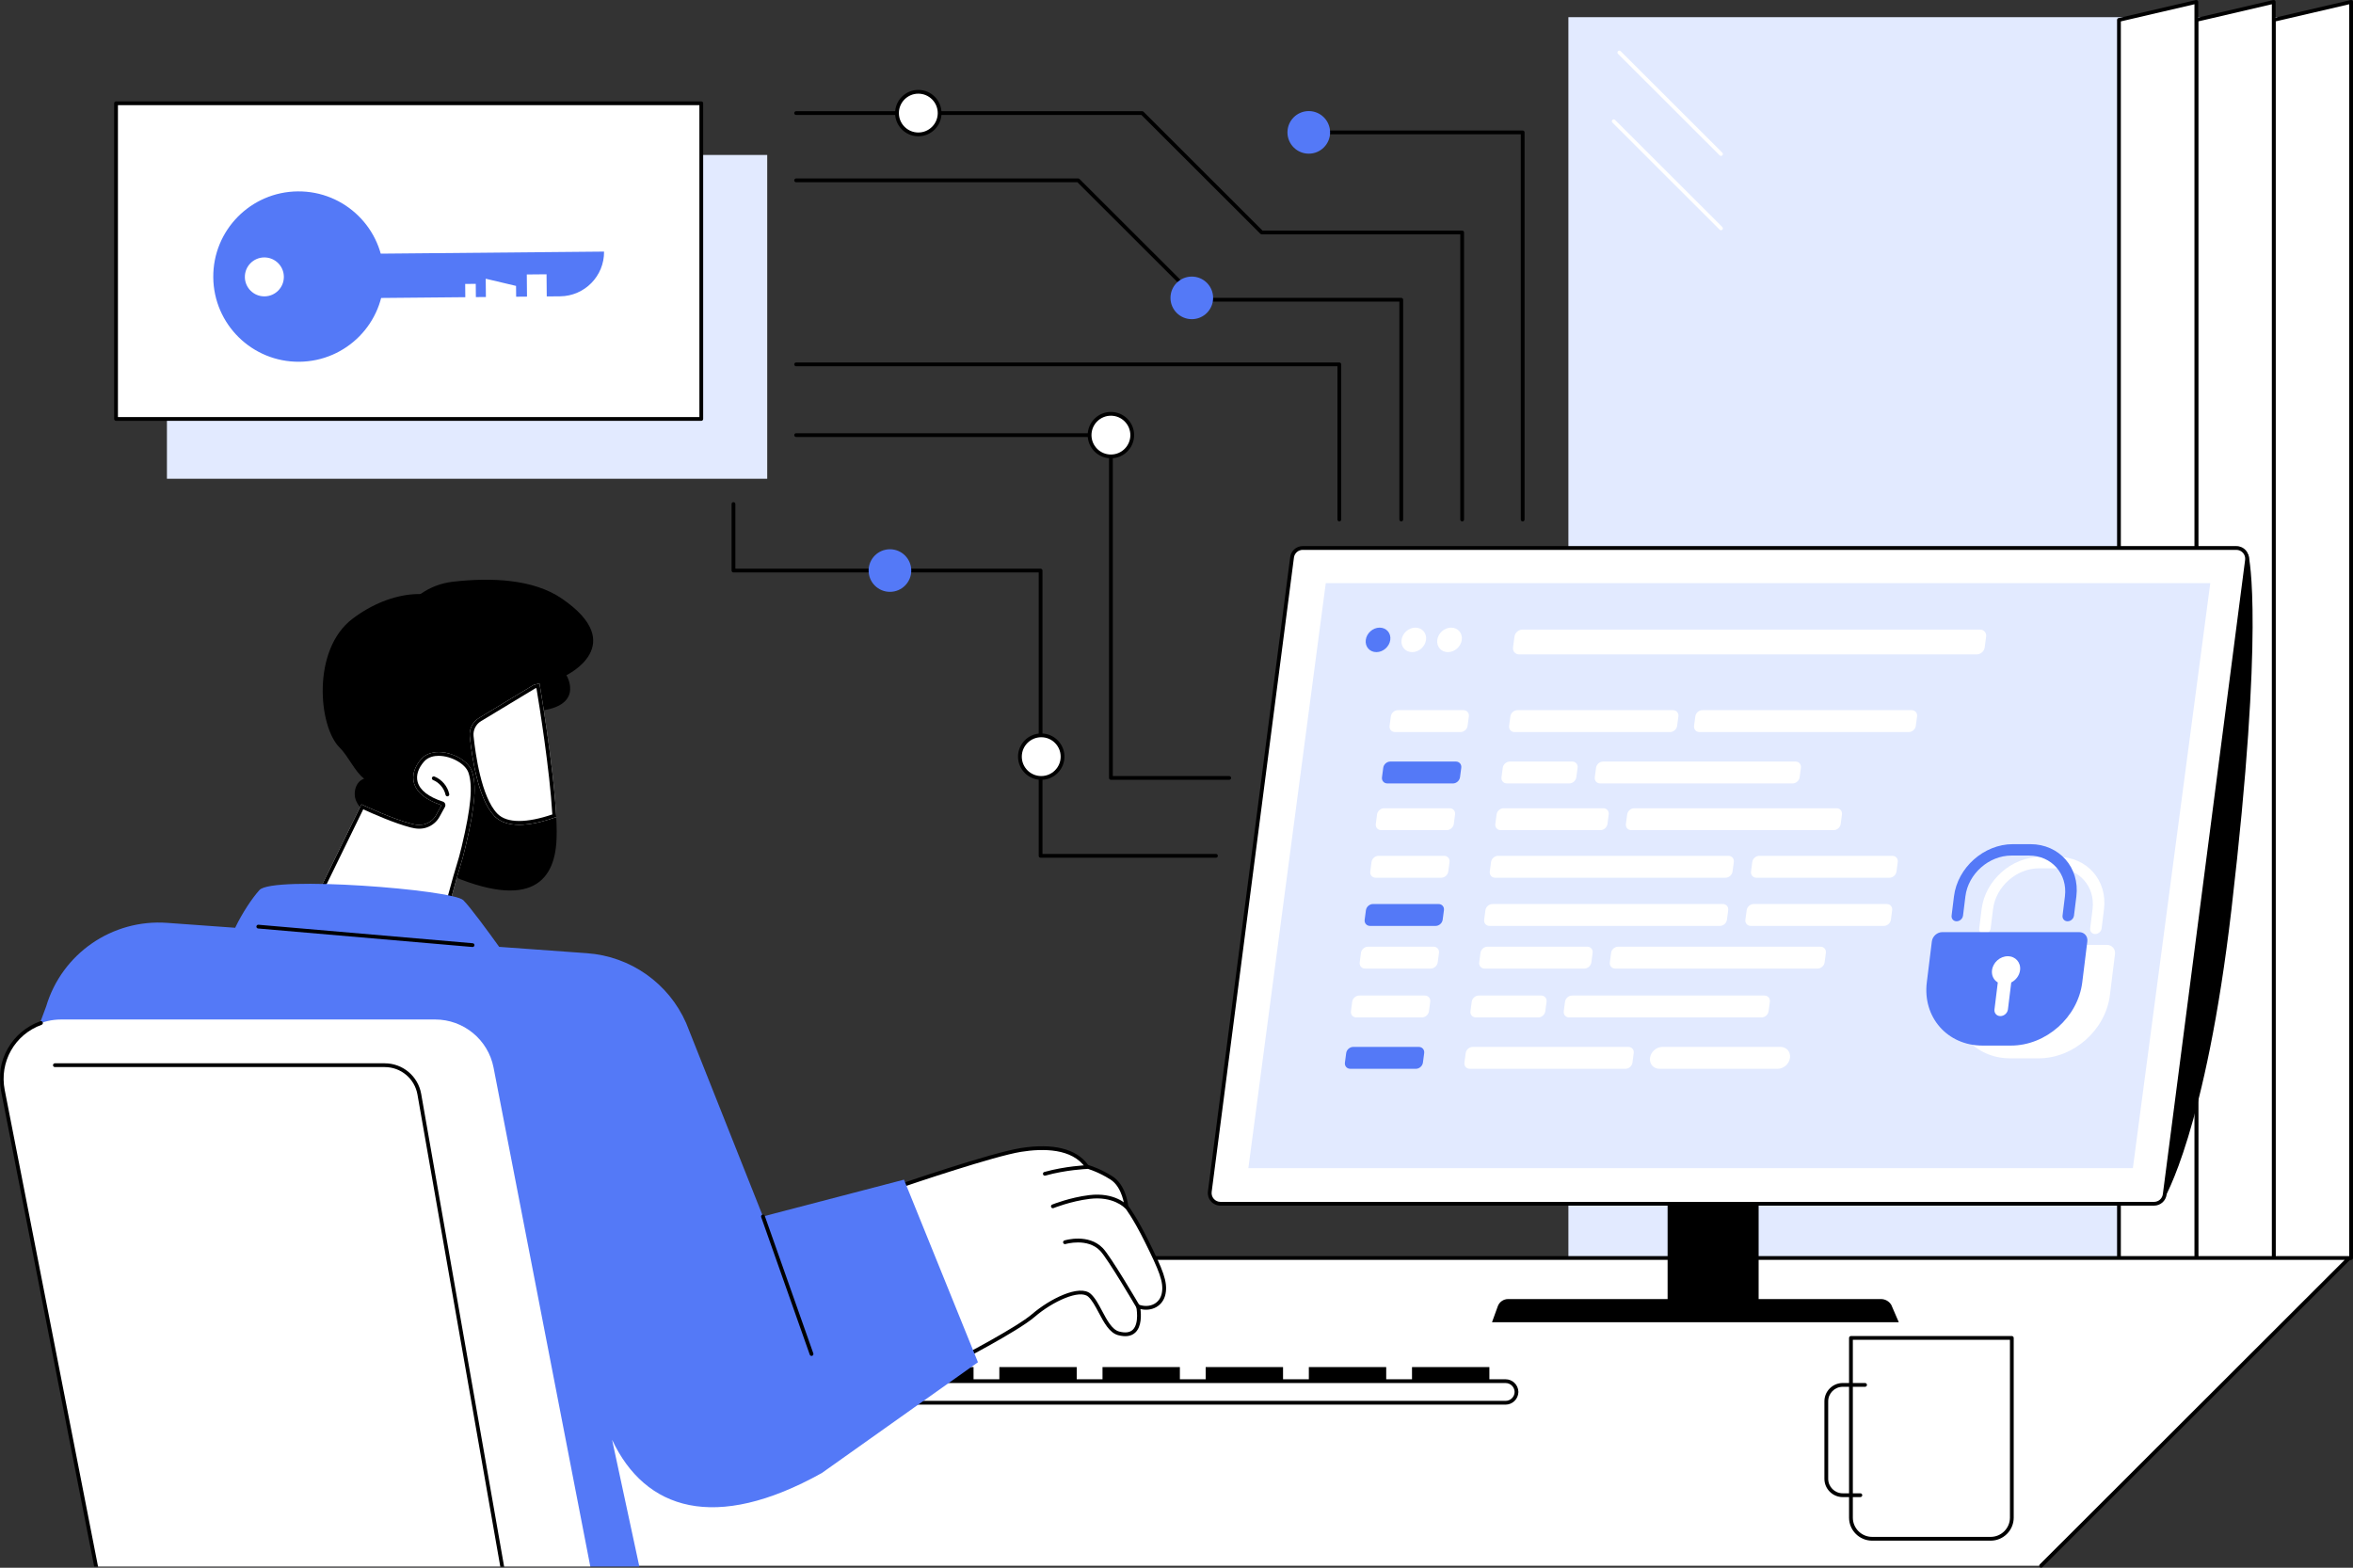
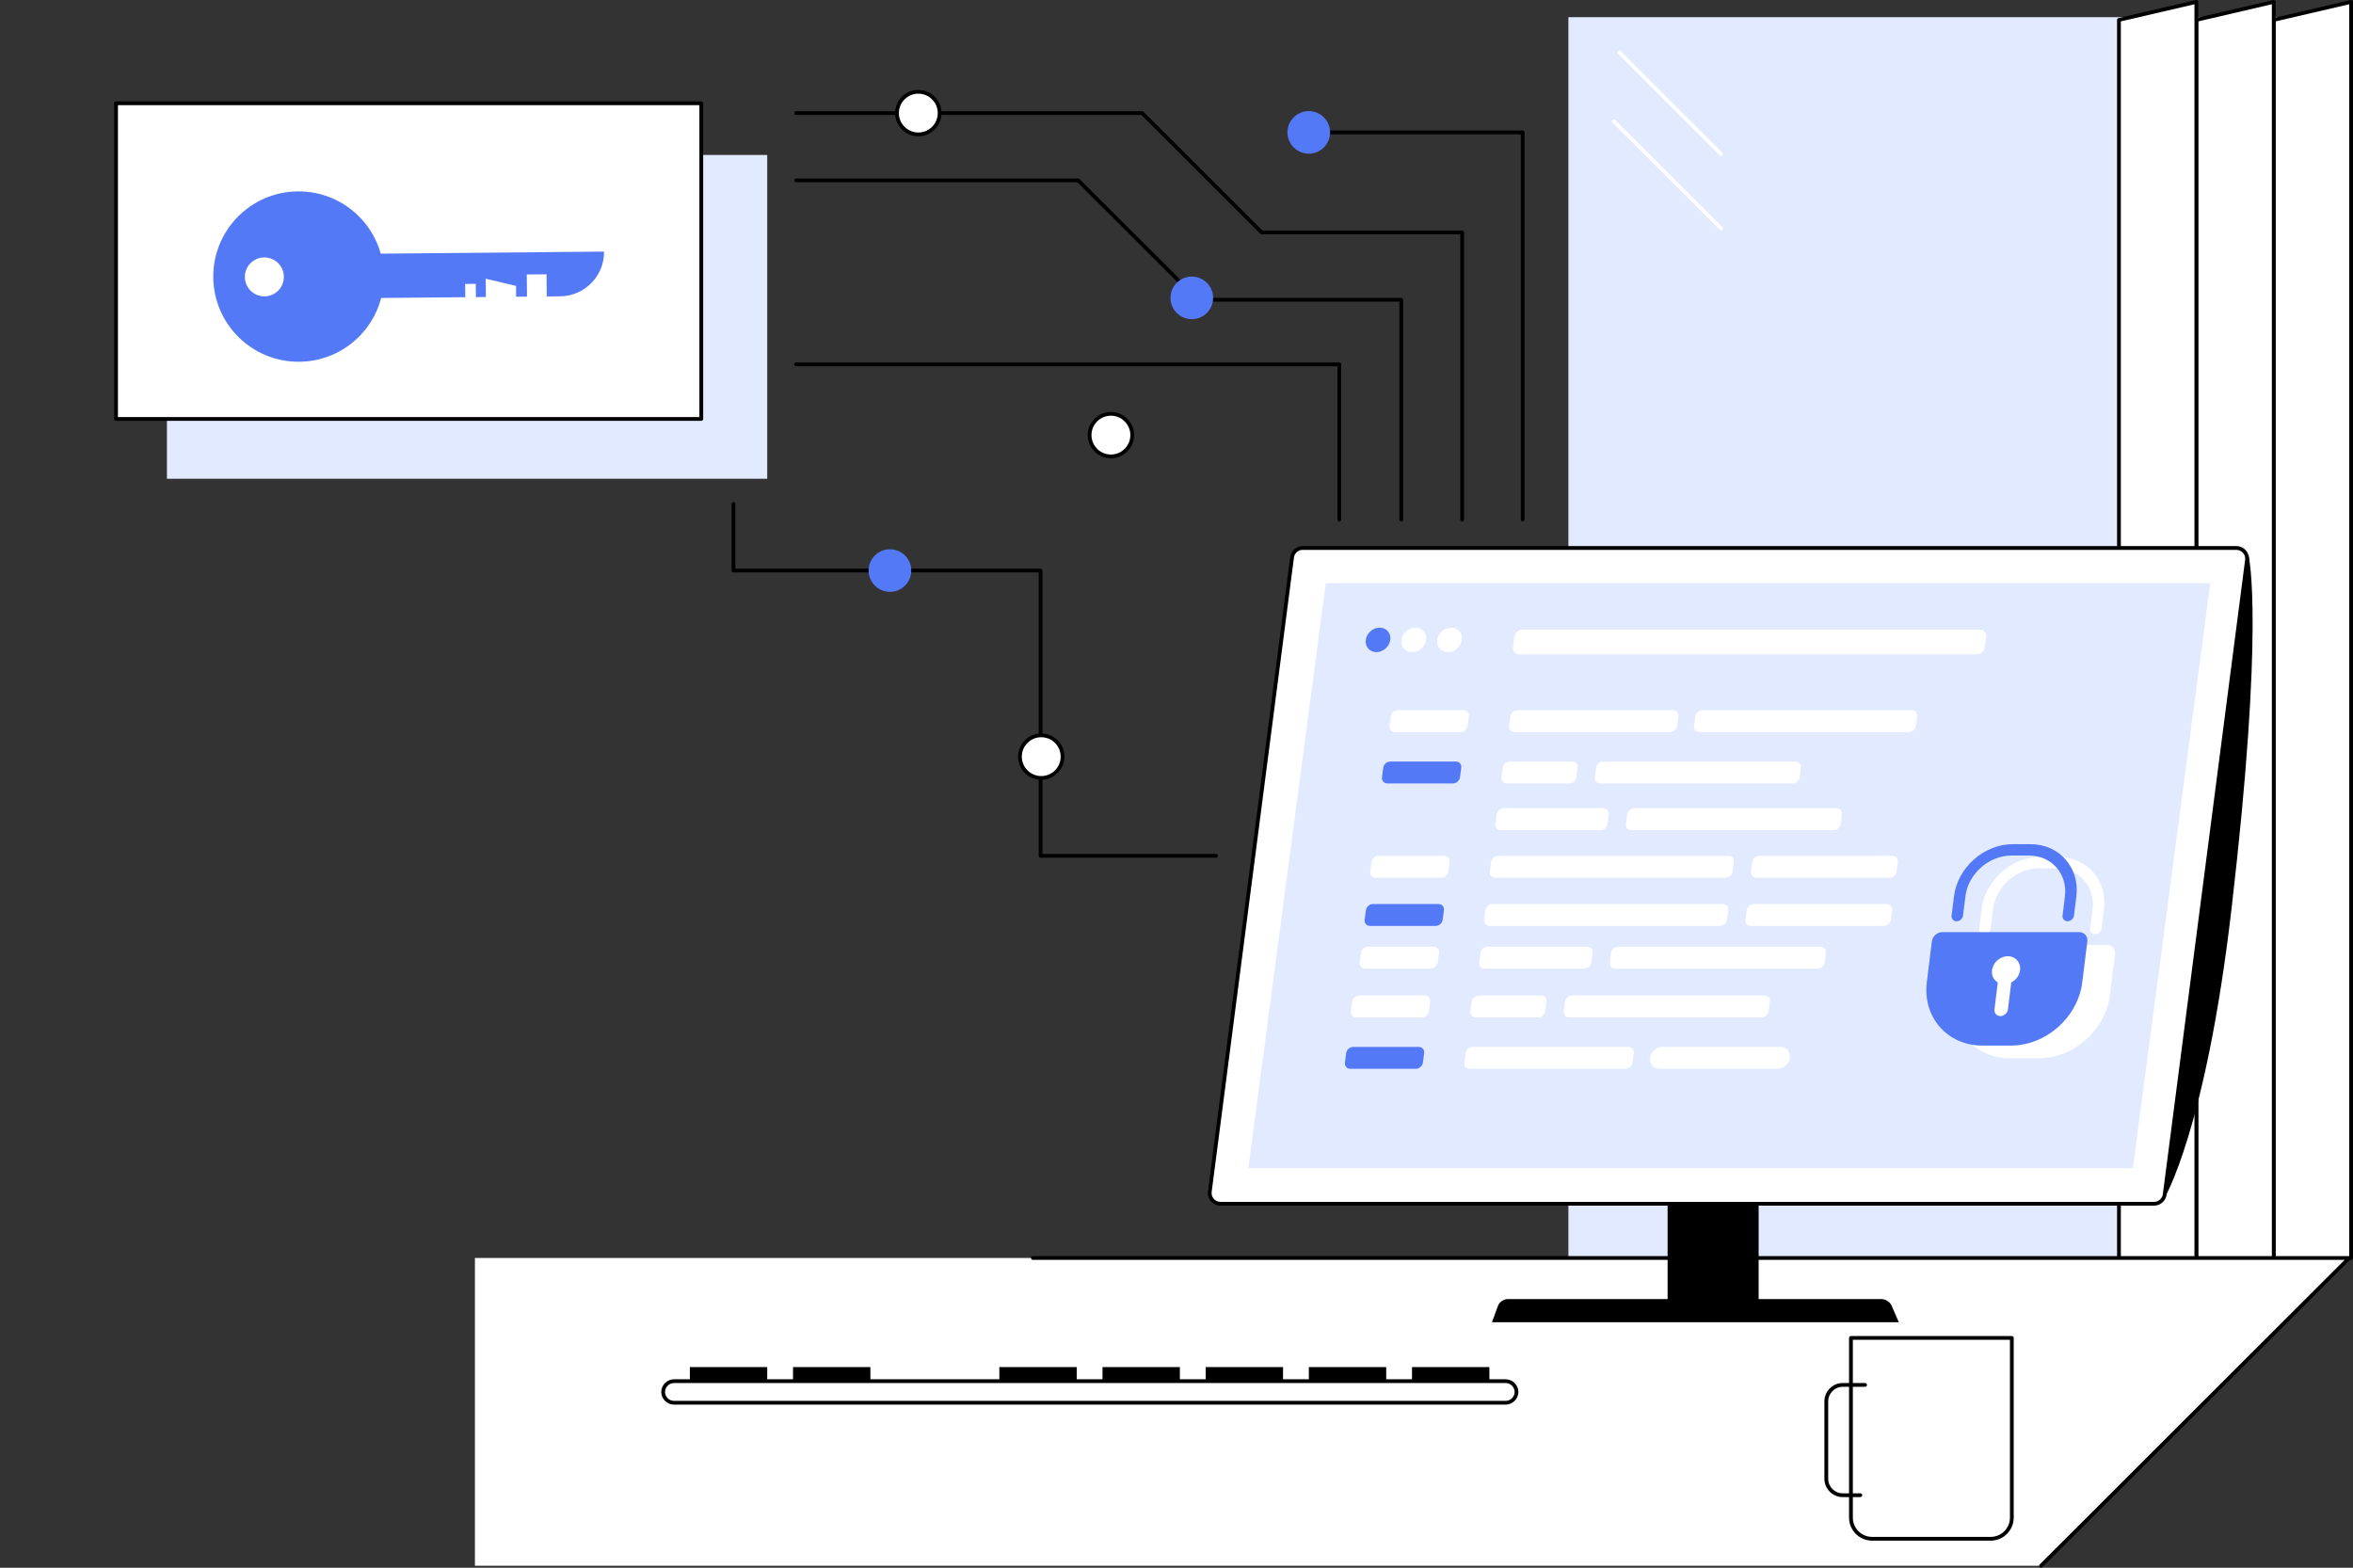
<svg xmlns="http://www.w3.org/2000/svg" width="1795" height="1196" viewBox="0 0 1795 1196" fill="none">
  <rect x="0" y="0" width="1795" height="1196" fill="#333333" stroke="none" />
  <path d="M1196.46 960.274L1789.75 960.274L1789.75 13.1L1196.46 13.1V960.274Z" fill="#E2EAFF" />
  <path d="M1734.53 973.409L1793.56 959.666V1.435L1734.53 15.184V973.409Z" fill="white" />
  <path d="M1734.53 974.847C1734.2 974.847 1733.88 974.736 1733.63 974.534C1733.29 974.259 1733.09 973.848 1733.09 973.41V15.185C1733.09 14.518 1733.55 13.937 1734.2 13.787L1793.23 0.037C1793.66 -0.061 1794.11 0.037 1794.46 0.312C1794.8 0.586 1795 0.998 1795 1.436V959.667C1795 960.333 1794.54 960.915 1793.89 961.065L1734.85 974.815C1734.74 974.841 1734.64 974.854 1734.53 974.854V974.847ZM1735.96 16.322V971.6L1792.12 958.523V3.246L1735.96 16.322Z" fill="black" />
  <path d="M1675.49 973.409L1734.53 959.666V1.435L1675.49 15.184V973.409Z" fill="white" />
-   <path d="M1675.49 974.847C1675.17 974.847 1674.85 974.736 1674.59 974.534C1674.25 974.259 1674.05 973.848 1674.05 973.41V15.185C1674.05 14.518 1674.52 13.937 1675.16 13.787L1734.2 0.037C1734.62 -0.061 1735.08 0.037 1735.42 0.312C1735.76 0.586 1735.96 0.998 1735.96 1.436V959.667C1735.96 960.333 1735.5 960.915 1734.85 961.065L1675.82 974.815C1675.71 974.841 1675.6 974.854 1675.49 974.854V974.847ZM1676.94 16.322V971.6L1733.09 958.523V3.246L1676.94 16.322Z" fill="black" />
+   <path d="M1675.49 974.847C1675.17 974.847 1674.85 974.736 1674.59 974.534C1674.25 974.259 1674.05 973.848 1674.05 973.41V15.185C1674.05 14.518 1674.52 13.937 1675.16 13.787L1734.2 0.037C1734.62 -0.061 1735.08 0.037 1735.42 0.312C1735.76 0.586 1735.96 0.998 1735.96 1.436V959.667C1735.96 960.333 1735.5 960.915 1734.85 961.065L1675.82 974.815C1675.71 974.841 1675.6 974.854 1675.49 974.854V974.847ZM1676.94 16.322V971.6L1733.09 958.523V3.246Z" fill="black" />
  <path d="M1616.46 973.409L1675.49 959.666V1.435L1616.46 15.184V973.409Z" fill="white" />
  <path d="M1616.46 974.847C1616.14 974.847 1615.82 974.736 1615.57 974.534C1615.23 974.259 1615.02 973.848 1615.02 973.41V15.185C1615.02 14.518 1615.49 13.937 1616.13 13.787L1675.17 0.037C1675.6 -0.061 1676.05 0.037 1676.39 0.312C1676.73 0.586 1676.94 0.998 1676.94 1.436V959.667C1676.94 960.333 1676.47 960.915 1675.82 961.065L1616.79 974.815C1616.68 974.841 1616.57 974.854 1616.46 974.854V974.847ZM1617.9 16.322V971.6L1674.05 958.523V3.246L1617.9 16.322Z" fill="black" />
  <path d="M1312.89 118.952C1312.52 118.952 1312.15 118.808 1311.86 118.527L1234.3 41.062C1233.74 40.5 1233.74 39.592 1234.3 39.03C1234.86 38.468 1235.77 38.468 1236.33 39.03L1313.9 116.495C1314.46 117.057 1314.46 117.965 1313.9 118.527C1313.62 118.808 1313.25 118.952 1312.88 118.952H1312.89Z" fill="white" />
  <path d="M1312.89 175.648C1312.52 175.648 1312.15 175.511 1311.86 175.223L1230.05 93.511C1229.48 92.949 1229.48 92.041 1230.05 91.479C1230.61 90.917 1231.52 90.917 1232.08 91.479L1313.9 173.191C1314.46 173.753 1314.46 174.661 1313.9 175.223C1313.62 175.504 1313.25 175.648 1312.88 175.648H1312.89Z" fill="white" />
  <path d="M1557.08 1194.45H362.305V959.66H1792.17L1557.08 1194.45Z" fill="white" />
  <path d="M1557.08 1195.88C1556.71 1195.88 1556.34 1195.74 1556.06 1195.46C1555.5 1194.9 1555.5 1193.99 1556.06 1193.43L1788.69 961.098H787.917C787.119 961.098 786.478 960.451 786.478 959.66C786.478 958.87 787.119 958.223 787.917 958.223H1792.17C1792.75 958.223 1793.27 958.576 1793.5 959.111C1793.72 959.647 1793.59 960.268 1793.18 960.68L1558.09 1195.47C1557.81 1195.75 1557.44 1195.89 1557.07 1195.89L1557.08 1195.88Z" fill="black" />
  <path d="M1148.51 1070.13H514.231C509.612 1070.13 505.869 1066.39 505.869 1061.78V1062C505.869 1057.38 509.612 1053.65 514.231 1053.65H1148.51C1153.13 1053.65 1156.87 1057.38 1156.87 1062V1061.78C1156.87 1066.39 1153.13 1070.13 1148.51 1070.13Z" fill="white" />
  <path d="M1148.51 1071.56H514.231C508.944 1071.56 504.626 1067.37 504.436 1062.13C504.436 1062.09 504.429 1062.04 504.429 1062V1061.77C504.429 1061.73 504.429 1061.68 504.436 1061.64C504.626 1056.41 508.951 1052.21 514.231 1052.21H1148.51C1153.79 1052.21 1158.11 1056.4 1158.3 1061.64C1158.3 1061.68 1158.31 1061.73 1158.31 1061.77V1062C1158.31 1062.04 1158.31 1062.09 1158.3 1062.13C1158.11 1067.36 1153.79 1071.56 1148.51 1071.56ZM507.315 1061.89C507.374 1065.65 510.456 1068.69 514.238 1068.69H1148.51C1152.3 1068.69 1155.38 1065.65 1155.44 1061.89C1155.38 1058.12 1152.3 1055.08 1148.51 1055.08H514.238C510.456 1055.08 507.374 1058.12 507.315 1061.89Z" fill="black" />
  <path d="M1136.18 1042.91H1077.16V1053.01H1136.18V1042.91Z" fill="black" />
  <path d="M1057.48 1042.91H998.454V1053.01H1057.48V1042.91Z" fill="black" />
  <path d="M978.777 1042.91H919.755V1053.01H978.777V1042.91Z" fill="black" />
  <path d="M900.078 1042.91H841.056V1053.01H900.078V1042.91Z" fill="black" />
  <path d="M821.381 1042.91H762.359V1053.01H821.381V1042.91Z" fill="black" />
-   <path d="M742.676 1042.91H683.654V1053.01H742.676V1042.91Z" fill="black" />
  <path d="M663.978 1042.91H604.956V1053.01H663.978V1042.91Z" fill="black" />
  <path d="M585.28 1042.91H526.258V1053.01H585.28V1042.91Z" fill="black" />
  <path d="M1412.01 1020.67H1534.74V1157.77C1534.74 1166.67 1527.5 1173.89 1518.59 1173.89H1428.15C1419.24 1173.89 1412 1166.67 1412 1157.77V1020.67H1412.01Z" fill="white" />
  <path d="M1518.59 1175.33H1428.15C1418.45 1175.33 1410.56 1167.45 1410.56 1157.77V1020.67C1410.56 1019.87 1411.2 1019.23 1412 1019.23H1534.73C1535.53 1019.23 1536.17 1019.88 1536.17 1020.67V1157.77C1536.17 1167.45 1528.28 1175.33 1518.59 1175.33H1518.59ZM1413.45 1022.11V1157.76C1413.45 1165.86 1420.04 1172.44 1428.15 1172.44H1518.59C1526.7 1172.44 1533.3 1165.86 1533.3 1157.76V1022.11H1413.44H1413.45Z" fill="black" />
  <path d="M1419.2 1142.1H1405.75C1398.04 1142.1 1391.76 1135.83 1391.76 1128.13V1069.04C1391.76 1061.34 1398.04 1055.07 1405.75 1055.07H1422.78C1423.58 1055.07 1424.22 1055.72 1424.22 1056.51C1424.22 1057.3 1423.58 1057.95 1422.78 1057.95H1405.75C1399.63 1057.95 1394.65 1062.92 1394.65 1069.04V1128.12C1394.65 1134.24 1399.63 1139.21 1405.75 1139.21H1419.2C1420 1139.21 1420.64 1139.86 1420.64 1140.65C1420.64 1141.44 1420 1142.08 1419.2 1142.08V1142.1Z" fill="black" />
  <mask id="mask0_291_508" style="mask-type:luminance" maskUnits="userSpaceOnUse" x="0" y="341" width="1013" height="855">
-     <path d="M1012.14 341.465H0V1195.07H1012.14V341.465Z" fill="white" />
-   </mask>
+     </mask>
  <g mask="url(#mask0_291_508)">
    <path d="M303.956 519.574C287.657 486.815 309.178 447.906 345.573 443.769C374.383 440.495 406.61 441.626 428.511 456.571C480.368 491.964 432.097 515.085 432.097 515.085C432.097 515.085 448.658 542.172 402.147 542.871C392.208 543.021 355.021 564.031 345.344 563.554C329.718 562.789 315.25 542.283 303.95 519.574H303.956Z" fill="black" />
-     <path d="M424.382 643.412C424.808 638.034 424.749 631.114 424.343 623.311C409.647 628.591 387.844 633.675 377.198 622.579C360.296 604.955 357.613 552.427 357.613 552.427L407.114 522.491L317.476 544.984C317.476 544.984 254.56 623.69 327.062 660.031C399.563 696.371 421.778 676.061 424.376 643.412H424.382Z" fill="black" />
    <path d="M377.198 622.578C387.844 633.675 409.647 628.597 424.344 623.31C422.309 583.741 411.545 521.379 411.545 521.379L407.121 522.49L365.439 547.695C360.558 550.642 357.81 556.131 358.392 561.797C360.028 577.723 364.759 609.607 377.205 622.578H377.198Z" fill="white" />
    <path d="M409.222 524.927C411.348 537.664 419.377 587.349 421.353 621.311C411.761 624.585 403.051 626.31 396.056 626.31C388.571 626.31 382.93 624.382 379.285 620.585C367.193 607.979 362.652 575.063 361.258 561.503C360.794 556.975 363.018 552.518 366.931 550.159L408.247 525.176L409.228 524.927H409.222ZM411.545 521.379L407.121 522.49L365.439 547.695C360.558 550.642 357.81 556.131 358.392 561.797C360.028 577.723 364.759 609.607 377.205 622.578C381.863 627.434 388.656 629.192 396.056 629.192C405.57 629.192 416.086 626.284 424.35 623.31C422.315 583.741 411.551 521.379 411.551 521.379H411.545Z" fill="black" />
    <path d="M277.789 594.06C271.317 596.138 269.027 604.855 271.723 611.083C274.425 617.311 280.524 621.35 286.636 624.31C296.058 628.871 306.279 631.733 316.676 633.027C323.089 633.825 329.953 633.942 335.594 630.806C342.543 626.943 346.109 619.049 348.628 611.515C354.053 595.315 356.821 578.232 356.794 561.15C356.781 553.687 355.95 545.545 350.735 540.199C344.682 534.004 358.725 473.23 352.96 466.767C334.592 446.188 298.224 449.854 268.909 472.04C237.789 495.592 242.814 554.197 259.088 570.305C265.795 576.945 270.558 588.492 277.789 594.053V594.06Z" fill="black" />
    <path d="M257.701 710.858C263.917 713.322 315.584 733.809 334.672 714.668C337.367 711.963 337.328 710.558 343.342 688.221C352.012 655.998 351.685 660.428 355.061 646.195C362.802 613.547 363.489 598.451 360.047 588.433C355.957 576.527 331.478 567.587 321.375 579.01C311.272 590.44 311.894 606.13 336.864 614.227L332.702 621.781C330.922 625.009 328.03 627.329 324.66 628.506C320.479 629.969 316.553 629.12 313.772 628.407C299.625 624.768 279.222 615.246 275.735 613.606C261.83 642.052 247.919 670.505 234.014 698.952C239.098 702.095 247.192 706.683 257.701 710.852V710.858Z" fill="white" />
    <path d="M334.639 576.613C344.225 576.613 355.035 582.697 357.332 589.376C360.8 599.479 359.334 615.751 352.267 645.537C350.664 652.294 349.931 654.712 348.603 659.097C347.202 663.717 345.082 670.703 340.567 687.478C339.533 691.314 338.676 694.536 337.956 697.254C334.495 710.304 334.246 711.023 332.637 712.637C327.84 717.447 320.093 719.884 309.61 719.884C290.359 719.884 267.647 711.703 258.774 708.187C251.53 705.312 244.477 701.848 237.77 697.862L257.478 657.548L277.102 617.411C284.68 620.887 301.077 628.108 313.072 631.199C314.982 631.689 317.279 632.193 319.824 632.193C321.853 632.193 323.809 631.866 325.635 631.226C329.771 629.775 333.186 626.919 335.247 623.168L339.409 615.614C339.821 614.862 339.88 613.967 339.566 613.17C339.252 612.372 338.591 611.758 337.78 611.49C326.95 607.981 320.315 602.805 318.601 596.525C317.253 591.604 319.013 586.056 323.561 580.913C326.715 577.352 331.334 576.6 334.658 576.6L334.639 576.613ZM334.639 573.731C329.496 573.731 324.68 575.293 321.382 579.018C311.279 590.448 311.9 606.138 336.87 614.235L332.709 621.789C330.929 625.017 328.037 627.337 324.667 628.514C322.985 629.102 321.349 629.317 319.805 629.317C317.515 629.317 315.434 628.84 313.772 628.415C299.625 624.776 279.222 615.254 275.735 613.614C261.83 642.06 247.919 670.513 234.014 698.96C239.098 702.103 247.192 706.69 257.701 710.86C261.974 712.552 287.722 722.766 309.604 722.766C319.556 722.766 328.704 720.656 334.672 714.67C337.367 711.964 337.328 710.559 343.342 688.223C352.012 655.999 351.685 660.43 355.061 646.197C362.802 613.549 363.489 598.453 360.047 588.435C357.292 580.41 345.265 573.731 334.632 573.731H334.639Z" fill="black" />
    <path d="M341.306 607.514C340.639 607.514 340.043 607.05 339.899 606.377C338.832 601.398 335.083 596.954 330.352 595.059C329.613 594.765 329.259 593.922 329.554 593.19C329.848 592.451 330.692 592.092 331.425 592.392C337.105 594.673 341.43 599.796 342.713 605.776C342.883 606.554 342.386 607.318 341.607 607.481C341.502 607.501 341.404 607.514 341.306 607.514Z" fill="black" />
    <path d="M684.622 905.441C684.622 905.441 756.024 880.916 778.763 877.282C801.501 873.649 820.15 876.825 829.246 889.999C829.246 889.999 837.89 892.273 847.894 898.632C857.899 904.99 859.267 920.432 859.267 920.432C859.267 920.432 865.294 927.902 874.71 946.918C885.421 968.562 889.511 977.802 887.692 986.886C885.873 995.969 876.862 999.786 868.225 996.61C868.225 996.61 873.636 1022.53 853.365 1017.17C843.216 1014.49 838.812 994.917 831.078 988.108C823.343 981.292 801.515 992.199 788.329 1003.55C775.138 1014.91 726.481 1039.88 726.481 1039.88L684.642 905.448L684.622 905.441Z" fill="white" />
    <path d="M726.461 1041.31C726.271 1041.31 726.082 1041.27 725.905 1041.2C725.512 1041.04 725.211 1040.71 725.087 1040.3L683.248 905.865C683.019 905.12 683.418 904.33 684.158 904.075C687.076 903.068 755.933 879.464 778.54 875.857C803.406 871.884 821.236 876.341 830.136 888.75C832.177 889.345 839.866 891.815 848.673 897.416C858.318 903.545 860.347 917.21 860.661 919.87C861.943 921.549 867.616 929.339 876.005 946.277C887.005 968.502 890.983 977.782 889.105 987.166C888.222 991.564 885.696 995.132 881.992 997.204C878.505 999.151 874.238 999.648 870.005 998.648C870.541 1002.92 870.986 1011.92 866.105 1016.54C863.095 1019.39 858.678 1020.07 852.992 1018.57C846.363 1016.81 842.215 1009 838.204 1001.44C835.567 996.478 833.074 991.786 830.122 989.185C823.644 983.48 803.209 992.636 789.265 1004.64C776.1 1015.98 729.124 1040.14 727.135 1041.16C726.932 1041.27 726.703 1041.32 726.474 1041.32L726.461 1041.31ZM686.415 906.349L727.331 1037.81C735.674 1033.48 775.773 1012.44 787.374 1002.46C800.553 991.113 823.402 979.435 832.02 987.022C835.364 989.969 837.975 994.884 840.742 1000.09C844.466 1007.1 848.313 1014.35 853.725 1015.78C858.384 1017.02 861.884 1016.57 864.116 1014.46C869.35 1009.51 866.831 997.027 866.805 996.903C866.7 996.393 866.877 995.864 867.276 995.518C867.675 995.178 868.218 995.073 868.716 995.256C872.871 996.785 877.196 996.583 880.579 994.688C883.582 993.008 885.552 990.211 886.278 986.597C887.98 978.096 884.106 969.136 873.42 947.551C864.214 928.947 858.207 921.405 858.148 921.327C857.971 921.105 857.86 920.837 857.834 920.549C857.821 920.399 856.401 905.728 847.129 899.834C837.451 893.684 828.977 891.404 828.892 891.384C828.559 891.299 828.271 891.09 828.074 890.809C817.814 875.955 795.73 876.027 779.005 878.693C758.347 881.993 696.296 902.983 686.428 906.342L686.415 906.349Z" fill="black" />
    <path d="M868.191 996.825C868.191 996.825 846.336 959.472 840.264 953.179C829.807 942.344 812.415 947.676 812.415 947.676L868.184 996.825H868.191Z" fill="white" />
    <path d="M868.191 998.263C867.694 998.263 867.217 998.008 866.948 997.551C866.732 997.178 845.113 960.269 839.23 954.178C829.526 944.121 813.004 949.003 812.84 949.055C812.075 949.284 811.27 948.859 811.041 948.101C810.812 947.343 811.237 946.539 811.996 946.304C812.742 946.075 830.364 940.841 841.304 952.179C847.423 958.524 868.538 994.571 869.435 996.1C869.834 996.786 869.605 997.668 868.918 998.067C868.689 998.198 868.44 998.263 868.191 998.263Z" fill="black" />
    <path d="M859.004 920.469C859.004 920.469 850.125 910.817 831.064 913.157C816.276 914.973 803.176 920.273 803.176 920.273L859.004 920.469Z" fill="white" />
    <path d="M859.005 921.915C858.619 921.915 858.233 921.758 857.945 921.451C857.814 921.314 849.216 912.381 831.241 914.589C816.826 916.36 803.85 921.562 803.719 921.614C802.98 921.908 802.142 921.555 801.841 920.824C801.54 920.085 801.9 919.249 802.633 918.948C803.176 918.726 816.08 913.55 830.887 911.734C850.459 909.335 859.685 919.085 860.065 919.503C860.601 920.092 860.562 921 859.98 921.536C859.705 921.791 859.352 921.915 859.005 921.915Z" fill="black" />
    <path d="M829.017 890.332C829.017 890.332 813.012 890.965 797.059 895.455L829.017 890.332Z" fill="white" />
    <path d="M797.059 896.894C796.43 896.894 795.855 896.482 795.671 895.848C795.456 895.084 795.9 894.287 796.666 894.071C812.599 889.588 828.794 888.902 828.958 888.895C829.691 888.882 830.424 889.483 830.456 890.274C830.489 891.065 829.868 891.738 829.076 891.771C828.919 891.771 813.044 892.45 797.451 896.842C797.32 896.881 797.19 896.894 797.059 896.894Z" fill="black" />
    <path d="M799.662 1384.55C784.285 1306.97 716.135 1251.06 636.939 1251.06H499.756L466.94 1098.38C492.146 1151.91 545.429 1169.12 626.921 1123.74L746.032 1039.22L689.614 899.926L582.033 928L523.463 780.54C510.121 750.12 481.015 729.581 447.853 727.182L380.802 722.333C372.446 710.701 358.862 692.149 353.444 686.738C345.37 678.674 208.068 667.865 197.972 678.955C192.331 685.15 184.813 696.475 179.395 707.774L127.564 704.029C85.634 700.997 47.23 727.483 35.223 767.725L23.15 800.275L231.265 1447.72L614.724 1447.23L622.334 1451.09H812.814L799.675 1384.57L799.662 1384.55Z" fill="#5479F7" />
    <path d="M360.505 722.438C360.466 722.438 360.42 722.438 360.381 722.438L196.919 708.329C196.127 708.263 195.538 707.564 195.61 706.773C195.675 705.983 196.349 705.382 197.167 705.467L360.629 719.575C361.421 719.641 362.01 720.34 361.938 721.131C361.873 721.882 361.244 722.444 360.505 722.444V722.438Z" fill="black" />
    <path d="M619.089 1034.39C618.493 1034.39 617.937 1034.02 617.728 1033.43L580.672 928.469C580.411 927.718 580.803 926.901 581.556 926.633C582.302 926.365 583.126 926.764 583.394 927.509L620.45 1032.47C620.712 1033.22 620.319 1034.04 619.567 1034.31C619.41 1034.37 619.246 1034.39 619.089 1034.39Z" fill="black" />
    <path d="M123.436 1451.08L2.179 831.805C-3.318 803.797 18.151 777.742 46.733 777.742H331.943C353.687 777.742 372.381 793.138 376.517 814.462L485.086 1374.35H558.575C587.491 1374.35 612.258 1395.02 617.394 1423.43L622.106 1451.07H123.442L123.436 1451.08Z" fill="white" />
    <path d="M622.099 1452.52H123.435C122.748 1452.52 122.153 1452.03 122.022 1451.35L0.765 832.08C-3.717 809.26 8.905 786.97 30.78 779.075C31.526 778.807 32.357 779.193 32.625 779.938C32.894 780.683 32.508 781.506 31.762 781.781C11.241 789.191 -0.609 810.116 3.598 831.531L124.633 1449.64H620.397L615.974 1423.68C610.962 1395.94 586.816 1375.79 558.575 1375.79H485.085C484.398 1375.79 483.803 1375.3 483.672 1374.63L474.675 1328.22C474.524 1327.44 475.035 1326.69 475.813 1326.54C476.599 1326.39 477.351 1326.9 477.502 1327.67L486.276 1372.91H558.582C588.217 1372.91 613.553 1394.05 618.814 1423.18L623.525 1450.84C623.597 1451.25 623.479 1451.68 623.205 1452.01C622.93 1452.33 622.531 1452.52 622.105 1452.52H622.099Z" fill="black" />
    <path d="M474.525 1375.79H414.561C413.86 1375.79 413.265 1375.29 413.141 1374.6L318.463 835.002C316.33 822.86 305.828 814.045 293.487 814.045H41.872C41.073 814.045 40.432 813.398 40.432 812.607C40.432 811.816 41.073 811.169 41.872 811.169H293.487C307.228 811.169 318.928 820.985 321.303 834.506L415.771 1372.92H474.525C475.323 1372.92 475.964 1373.56 475.964 1374.35C475.964 1375.14 475.323 1375.79 474.525 1375.79Z" fill="black" />
  </g>
  <path d="M1115.42 397.778C1114.62 397.778 1113.98 397.131 1113.98 396.34V178.767H962.508C962.129 178.767 961.762 178.617 961.487 178.349L870.73 87.71H607.317C606.518 87.71 605.877 87.063 605.877 86.272C605.877 85.481 606.518 84.835 607.317 84.835H871.325C871.705 84.835 872.071 84.985 872.346 85.253L963.104 175.892H1115.42C1116.22 175.892 1116.86 176.539 1116.86 177.329V396.34C1116.86 397.137 1116.22 397.778 1115.42 397.778Z" fill="black" />
  <path d="M1068.96 397.777C1068.17 397.777 1067.52 397.13 1067.52 396.339V230.117L913.681 230.078C913.301 230.078 912.935 229.928 912.66 229.66L821.902 139.021H607.317C606.518 139.021 605.877 138.374 605.877 137.583C605.877 136.792 606.518 136.146 607.317 136.146H822.498C822.877 136.146 823.244 136.296 823.519 136.564L914.276 227.203L1068.96 227.242C1069.76 227.242 1070.4 227.889 1070.4 228.68V396.339C1070.4 397.136 1069.76 397.777 1068.96 397.777Z" fill="black" />
  <path d="M1161.59 397.776C1160.79 397.776 1160.15 397.129 1160.15 396.339V102.425H1014.06C1013.26 102.425 1012.62 101.778 1012.62 100.987C1012.62 100.197 1013.26 99.55 1014.06 99.55H1161.59C1162.38 99.55 1163.03 100.197 1163.03 100.987V396.339C1163.03 397.136 1162.38 397.776 1161.59 397.776Z" fill="black" />
  <path d="M1021.72 397.777C1020.92 397.777 1020.28 397.13 1020.28 396.339V279.411H607.323C606.525 279.411 605.884 278.764 605.884 277.973C605.884 277.182 606.525 276.535 607.323 276.535H1021.72C1022.52 276.535 1023.16 277.182 1023.16 277.973V396.339C1023.16 397.137 1022.52 397.777 1021.72 397.777Z" fill="black" />
  <path d="M706.798 101.274C715.091 97.823 719.013 88.312 715.557 80.029C712.102 71.747 702.578 67.831 694.285 71.282C685.992 74.733 682.071 84.244 685.526 92.526C688.982 100.808 698.505 104.725 706.798 101.274Z" fill="white" />
  <path d="M700.541 103.955C690.779 103.955 682.835 96.022 682.835 86.272C682.835 76.522 690.779 68.588 700.541 68.588C710.304 68.588 718.248 76.522 718.248 86.272C718.248 96.022 710.304 103.955 700.541 103.955ZM700.541 71.464C692.369 71.464 685.714 78.103 685.714 86.272C685.714 94.44 692.362 101.08 700.541 101.08C708.721 101.08 715.369 94.44 715.369 86.272C715.369 78.103 708.721 71.464 700.541 71.464Z" fill="black" />
  <path d="M998.406 117.234C1007.39 117.234 1014.67 109.96 1014.67 100.988C1014.67 92.016 1007.39 84.742 998.406 84.742C989.422 84.742 982.139 92.016 982.139 100.988C982.139 109.96 989.422 117.234 998.406 117.234Z" fill="#5479F7" />
  <path d="M909.173 210.997C918.157 210.997 925.44 218.27 925.44 227.243C925.44 236.215 918.157 243.489 909.173 243.489C900.189 243.489 892.906 236.215 892.906 227.243C892.906 218.27 900.189 210.997 909.173 210.997Z" fill="#5479F7" />
-   <path d="M937.709 594.902H847.474C846.676 594.902 846.035 594.255 846.035 593.465V333.376H607.33C606.531 333.376 605.89 332.729 605.89 331.938C605.89 331.147 606.531 330.5 607.33 330.5H847.474C848.273 330.5 848.914 331.147 848.914 331.938V592.027H937.709C938.507 592.027 939.148 592.674 939.148 593.465C939.148 594.255 938.507 594.902 937.709 594.902Z" fill="black" />
  <path d="M927.618 654.33H793.825C793.026 654.33 792.385 653.683 792.385 652.892V436.705H559.536C558.738 436.705 558.097 436.058 558.097 435.267V384.51C558.097 383.713 558.738 383.073 559.536 383.073C560.335 383.073 560.976 383.72 560.976 384.51V433.829H793.825C794.623 433.829 795.264 434.476 795.264 435.267V651.454H927.612C928.41 651.454 929.051 652.101 929.051 652.892C929.051 653.683 928.41 654.33 927.612 654.33H927.618Z" fill="black" />
  <path d="M847.468 315.692C856.452 315.692 863.735 322.966 863.735 331.938C863.735 340.911 856.452 348.184 847.468 348.184C838.484 348.184 831.201 340.911 831.201 331.938C831.201 322.966 838.484 315.692 847.468 315.692Z" fill="white" />
  <path d="M847.468 349.621C837.705 349.621 829.761 341.688 829.761 331.938C829.761 322.188 837.705 314.254 847.468 314.254C857.231 314.254 865.174 322.188 865.174 331.938C865.174 341.688 857.231 349.621 847.468 349.621ZM847.468 317.13C839.295 317.13 832.64 323.769 832.64 331.938C832.64 340.106 839.289 346.746 847.468 346.746C855.647 346.746 862.295 340.106 862.295 331.938C862.295 323.769 855.647 317.13 847.468 317.13Z" fill="black" />
  <path d="M678.895 451.507C687.879 451.507 695.162 444.234 695.162 435.261C695.162 426.289 687.879 419.016 678.895 419.016C669.911 419.016 662.628 426.289 662.628 435.261C662.628 444.234 669.911 451.507 678.895 451.507Z" fill="#5479F7" />
  <path d="M810.256 580.495C812.062 571.706 806.393 563.118 797.592 561.314C788.792 559.51 780.193 565.172 778.386 573.961C776.58 582.751 782.25 591.338 791.05 593.142C799.851 594.946 808.449 589.284 810.256 580.495Z" fill="white" />
  <path d="M794.315 594.903C784.552 594.903 776.608 586.97 776.608 577.22C776.608 567.47 784.552 559.536 794.315 559.536C804.078 559.536 812.022 567.47 812.022 577.22C812.022 586.97 804.078 594.903 794.315 594.903ZM794.315 562.418C786.142 562.418 779.488 569.058 779.488 577.226C779.488 585.395 786.136 592.034 794.315 592.034C802.494 592.034 809.136 585.395 809.136 577.226C809.136 569.058 802.488 562.418 794.315 562.418Z" fill="black" />
  <path d="M585.279 118.215H127.348V365.227H585.279V118.215Z" fill="#E2EAFF" />
  <path d="M534.979 78.783H88.526V319.607H534.979V78.783Z" fill="white" />
  <path d="M534.979 321.045H88.525C87.727 321.045 87.086 320.398 87.086 319.607V78.783C87.086 77.986 87.727 77.345 88.525 77.345H534.979C535.777 77.345 536.418 77.992 536.418 78.783V319.607C536.418 320.404 535.777 321.045 534.979 321.045ZM89.965 318.163H533.539V80.221H89.965V318.163Z" fill="black" />
  <path d="M416.942 209.246L401.873 209.383L402.03 226.282L393.746 226.36L393.667 218.107L370.536 212.624L370.667 226.576L363.024 226.648L362.933 216.538L354.871 216.61L354.963 226.72L276.919 227.439L276.605 193.634L460.81 191.935C460.98 210.605 445.969 225.877 427.275 226.053L417.093 226.145L416.936 209.246H416.942Z" fill="#5479F7" />
  <path d="M228.366 275.972C264.302 275.639 293.166 246.278 292.832 210.388C292.498 174.498 263.098 145.673 227.162 146.006C191.225 146.34 162.362 175.701 162.696 211.59C163.029 247.48 192.429 276.306 228.366 275.972ZM201.806 226.091C193.594 226.17 186.867 219.576 186.795 211.375C186.717 203.174 193.319 196.456 201.531 196.384C209.743 196.305 216.47 202.899 216.542 211.1C216.62 219.302 210.018 226.02 201.806 226.091Z" fill="#5479F7" />
  <path d="M1649.39 914.243C1649.39 914.243 1680.99 864.14 1700.87 693.41C1726.25 475.471 1713.91 424.106 1713.91 424.106L1649.39 914.243Z" fill="black" />
  <path d="M1649.39 915.68C1649.23 915.68 1649.07 915.654 1648.9 915.595C1648.27 915.367 1647.88 914.726 1647.97 914.053L1712.49 423.916C1712.58 423.23 1713.15 422.701 1713.84 422.668C1714.57 422.635 1715.16 423.093 1715.32 423.766C1715.82 425.877 1727.42 477.862 1702.3 693.572C1682.62 862.669 1650.93 914.504 1650.62 915.007C1650.35 915.432 1649.88 915.68 1649.4 915.68H1649.39ZM1713.93 435.058L1651.91 906.185C1660.85 886.986 1683.87 827.021 1699.45 693.239C1718.58 528.899 1716.18 459.1 1713.93 435.058Z" fill="black" />
  <path d="M1138.19 1008.68L1142.59 996.528C1143.79 993.222 1146.94 991.02 1150.46 991.02H1434.91C1438.15 991.02 1441.15 992.725 1442.8 995.509L1448.5 1008.68H1138.19L1138.19 1008.68Z" fill="black" />
  <path d="M1341.58 910.4H1272.14V991.792H1341.58V910.4Z" fill="black" />
  <path d="M931.021 918.313H1643.25C1647.37 918.313 1650.85 915.261 1651.37 911.184L1714.14 427.268C1714.77 422.373 1710.96 418.034 1706.01 418.034H993.786C989.67 418.034 986.189 421.086 985.666 425.164L922.901 909.079C922.266 913.974 926.081 918.313 931.021 918.313Z" fill="white" />
  <path d="M1643.25 919.752H931.021C928.253 919.752 925.616 918.563 923.784 916.484C921.952 914.406 921.108 911.642 921.468 908.897L984.233 424.982C984.854 420.205 988.957 416.598 993.786 416.598H1706.01C1708.78 416.598 1711.42 417.787 1713.25 419.865C1715.08 421.943 1715.93 424.707 1715.57 427.452L1652.8 911.368C1652.18 916.145 1648.08 919.752 1643.25 919.752ZM993.786 419.473C990.403 419.473 987.524 422.002 987.092 425.348L924.327 909.263C924.079 911.185 924.668 913.126 925.95 914.583C927.233 916.04 929.078 916.877 931.021 916.877H1643.25C1646.63 916.877 1649.51 914.354 1649.94 911.002L1712.71 427.086C1712.96 425.165 1712.37 423.224 1711.09 421.773C1709.8 420.316 1707.96 419.48 1706.01 419.48H993.786V419.473Z" fill="black" />
  <path d="M1687.76 443.416H1010.1L950.684 892.572H1628.34L1687.76 443.416Z" fill="#E2EAFF" />
  <path d="M1628.34 894.01H950.685C950.272 894.01 949.873 893.834 949.598 893.52C949.323 893.206 949.199 892.795 949.251 892.383L1008.68 443.233C1008.77 442.514 1009.39 441.985 1010.11 441.985H1687.77C1688.18 441.985 1688.58 442.161 1688.85 442.475C1689.13 442.789 1689.25 443.2 1689.2 443.612L1629.77 892.762C1629.68 893.481 1629.06 894.01 1628.34 894.01ZM952.327 891.128H1627.08L1686.13 444.854H1011.38L952.327 891.128Z" fill="white" />
  <path d="M1060.59 488.148C1059.9 493.311 1055.16 497.493 1050 497.493C1044.84 497.493 1041.21 493.311 1041.89 488.148C1042.58 482.986 1047.32 478.803 1052.48 478.803C1057.64 478.803 1061.27 482.986 1060.59 488.148Z" fill="#5479F7" />
  <path d="M1087.86 488.148C1087.17 493.311 1082.44 497.493 1077.27 497.493C1072.11 497.493 1068.49 493.311 1069.17 488.148C1069.85 482.986 1074.59 478.803 1079.75 478.803C1084.92 478.803 1088.54 482.986 1087.86 488.148Z" fill="white" />
  <path d="M1115.13 488.148C1114.45 493.311 1109.71 497.493 1104.55 497.493C1099.38 497.493 1095.76 493.311 1096.44 488.148C1097.13 482.986 1101.86 478.803 1107.03 478.803C1112.19 478.803 1115.82 482.986 1115.13 488.148Z" fill="white" />
  <path d="M1507.96 499.224H1158.89C1155.93 499.224 1153.84 496.82 1154.23 493.859L1155.32 485.664C1155.71 482.704 1158.43 480.299 1161.4 480.299H1510.48C1513.44 480.299 1515.53 482.704 1515.13 485.664L1514.05 493.859C1513.66 496.82 1510.93 499.224 1507.96 499.224Z" fill="white" />
  <path d="M1064.17 558.47H1114.2C1116.82 558.47 1119.22 556.353 1119.56 553.739L1120.53 546.505C1120.87 543.891 1119.03 541.773 1116.42 541.773H1066.39C1063.77 541.773 1061.37 543.891 1061.02 546.505L1060.06 553.739C1059.71 556.353 1061.55 558.47 1064.17 558.47Z" fill="white" />
  <path d="M1058.37 597.667H1108.4C1111.02 597.667 1113.42 595.55 1113.77 592.936L1114.73 585.701C1115.08 583.088 1113.24 580.97 1110.62 580.97H1060.59C1057.97 580.97 1055.57 583.088 1055.22 585.701L1054.26 592.936C1053.91 595.55 1055.75 597.667 1058.37 597.667Z" fill="#5479F7" />
-   <path d="M1053.65 633.294H1103.68C1106.29 633.294 1108.7 631.177 1109.04 628.563L1110 621.329C1110.35 618.715 1108.51 616.598 1105.89 616.598H1055.86C1053.25 616.598 1050.84 618.715 1050.5 621.329L1049.54 628.563C1049.19 631.177 1051.03 633.294 1053.65 633.294Z" fill="white" />
  <path d="M1155.34 558.47H1274.04C1276.66 558.47 1279.06 556.353 1279.41 553.739L1280.37 546.505C1280.72 543.891 1278.88 541.773 1276.26 541.773H1157.56C1154.94 541.773 1152.54 543.891 1152.19 546.505L1151.23 553.739C1150.88 556.353 1152.72 558.47 1155.34 558.47Z" fill="white" />
  <path d="M1149.54 597.667H1197.15C1199.77 597.667 1202.17 595.55 1202.51 592.936L1203.48 585.701C1203.82 583.088 1201.98 580.97 1199.37 580.97H1151.76C1149.14 580.97 1146.74 583.088 1146.39 585.701L1145.43 592.936C1145.08 595.55 1146.92 597.667 1149.54 597.667Z" fill="white" />
  <path d="M1144.82 633.294H1220.9C1223.51 633.294 1225.91 631.177 1226.26 628.563L1227.22 621.329C1227.57 618.715 1225.73 616.598 1223.11 616.598H1147.03C1144.42 616.598 1142.01 618.715 1141.67 621.329L1140.71 628.563C1140.36 631.177 1142.2 633.294 1144.82 633.294Z" fill="white" />
  <path d="M1049.42 669.589H1099.46C1102.07 669.589 1104.47 667.472 1104.82 664.858L1105.78 657.624C1106.13 655.01 1104.29 652.893 1101.67 652.893H1051.64C1049.03 652.893 1046.62 655.01 1046.28 657.624L1045.32 664.858C1044.97 667.472 1046.81 669.589 1049.42 669.589Z" fill="white" />
  <path d="M1140.59 669.589H1316.32C1318.94 669.589 1321.34 667.472 1321.68 664.858L1322.65 657.624C1322.99 655.01 1321.15 652.893 1318.54 652.893H1142.81C1140.2 652.893 1137.79 655.01 1137.45 657.624L1136.49 664.858C1136.14 667.472 1137.98 669.589 1140.59 669.589Z" fill="white" />
  <path d="M1339.88 669.589H1441.39C1444.01 669.589 1446.41 667.472 1446.76 664.858L1447.72 657.624C1448.07 655.01 1446.23 652.893 1443.61 652.893H1342.1C1339.48 652.893 1337.08 655.01 1336.73 657.624L1335.77 664.858C1335.43 667.472 1337.26 669.589 1339.88 669.589Z" fill="white" />
  <path d="M1296.43 558.47H1456.13C1458.74 558.47 1461.15 556.353 1461.49 553.739L1462.45 546.505C1462.8 543.891 1460.96 541.773 1458.35 541.773H1298.65C1296.03 541.773 1293.63 543.891 1293.29 546.505L1292.32 553.739C1291.98 556.353 1293.82 558.47 1296.43 558.47Z" fill="white" />
  <path d="M1220.71 597.667H1367.5C1370.12 597.667 1372.52 595.55 1372.87 592.936L1373.83 585.701C1374.18 583.088 1372.34 580.97 1369.72 580.97H1222.93C1220.31 580.97 1217.91 583.088 1217.56 585.701L1216.6 592.936C1216.26 595.55 1218.09 597.667 1220.71 597.667Z" fill="white" />
  <path d="M1244.45 633.294H1398.83C1401.44 633.294 1403.84 631.177 1404.19 628.563L1405.15 621.329C1405.5 618.715 1403.66 616.598 1401.04 616.598H1246.67C1244.05 616.598 1241.65 618.715 1241.3 621.329L1240.34 628.563C1240 631.177 1241.83 633.294 1244.45 633.294Z" fill="white" />
  <path d="M1045.15 706.355H1095.18C1097.8 706.355 1100.2 704.238 1100.55 701.624L1101.51 694.39C1101.86 691.776 1100.02 689.659 1097.4 689.659H1047.37C1044.75 689.659 1042.35 691.776 1042 694.39L1041.04 701.624C1040.7 704.238 1042.53 706.355 1045.15 706.355Z" fill="#5479F7" />
  <path d="M1041.37 738.898H1091.4C1094.02 738.898 1096.42 736.781 1096.77 734.167L1097.73 726.933C1098.08 724.319 1096.24 722.202 1093.62 722.202H1043.59C1040.97 722.202 1038.57 724.319 1038.22 726.933L1037.26 734.167C1036.91 736.781 1038.75 738.898 1041.37 738.898Z" fill="white" />
  <path d="M1136.32 706.355H1312.05C1314.66 706.355 1317.07 704.238 1317.41 701.624L1318.37 694.39C1318.72 691.776 1316.88 689.659 1314.26 689.659H1138.54C1135.92 689.659 1133.52 691.776 1133.17 694.39L1132.21 701.624C1131.87 704.238 1133.7 706.355 1136.32 706.355Z" fill="white" />
  <path d="M1132.54 738.898H1208.62C1211.24 738.898 1213.64 736.781 1213.99 734.167L1214.95 726.933C1215.29 724.319 1213.46 722.202 1210.84 722.202H1134.76C1132.14 722.202 1129.74 724.319 1129.39 726.933L1128.43 734.167C1128.08 736.781 1129.92 738.898 1132.54 738.898Z" fill="white" />
  <path d="M1335.6 706.355H1437.11C1439.73 706.355 1442.13 704.238 1442.48 701.624L1443.44 694.39C1443.79 691.776 1441.95 689.659 1439.33 689.659H1337.82C1335.2 689.659 1332.8 691.776 1332.46 694.39L1331.49 701.624C1331.15 704.238 1332.99 706.355 1335.6 706.355Z" fill="white" />
  <path d="M1232.18 738.898H1386.56C1389.17 738.898 1391.58 736.781 1391.92 734.167L1392.88 726.933C1393.23 724.319 1391.39 722.202 1388.77 722.202H1234.4C1231.78 722.202 1229.38 724.319 1229.04 726.933L1228.07 734.167C1227.73 736.781 1229.57 738.898 1232.18 738.898Z" fill="white" />
  <path d="M1032.31 798.667H1082.34C1084.96 798.667 1086.79 800.784 1086.45 803.398L1085.49 810.632C1085.14 813.246 1082.74 815.363 1080.12 815.363H1030.09C1027.47 815.363 1025.63 813.246 1025.98 810.632L1026.94 803.398C1027.29 800.784 1029.69 798.667 1032.31 798.667Z" fill="#5479F7" />
  <path d="M1036.91 759.477H1086.94C1089.56 759.477 1091.39 761.594 1091.05 764.208L1090.09 771.442C1089.74 774.056 1087.34 776.174 1084.72 776.174H1034.69C1032.07 776.174 1030.23 774.056 1030.58 771.442L1031.54 764.208C1031.89 761.594 1034.29 759.477 1036.91 759.477Z" fill="white" />
  <path d="M1123.48 798.667H1242.18C1244.8 798.667 1246.64 800.784 1246.29 803.398L1245.33 810.632C1244.98 813.246 1242.58 815.363 1239.96 815.363H1121.26C1118.64 815.363 1116.8 813.246 1117.15 810.632L1118.11 803.398C1118.46 800.784 1120.86 798.667 1123.48 798.667Z" fill="white" />
  <path d="M1128.08 759.477H1175.69C1178.3 759.477 1180.14 761.594 1179.8 764.208L1178.83 771.442C1178.49 774.056 1176.09 776.174 1173.47 776.174H1125.86C1123.24 776.174 1121.4 774.056 1121.75 771.442L1122.71 764.208C1123.06 761.594 1125.46 759.477 1128.08 759.477Z" fill="white" />
  <path d="M1268.19 798.667H1358.26C1362.88 798.667 1366.12 802.404 1365.51 807.018C1364.9 811.632 1360.66 815.37 1356.04 815.37H1265.98C1261.36 815.37 1258.11 811.632 1258.72 807.018C1259.33 802.404 1263.57 798.667 1268.19 798.667Z" fill="white" />
  <path d="M1199.25 759.477H1346.04C1348.66 759.477 1350.5 761.594 1350.15 764.208L1349.19 771.442C1348.84 774.056 1346.44 776.174 1343.82 776.174H1197.03C1194.42 776.174 1192.58 774.056 1192.92 771.442L1193.88 764.208C1194.23 761.594 1196.63 759.477 1199.25 759.477Z" fill="white" />
  <path d="M1607.19 720.82H1502.8C1498.87 720.82 1495.31 723.99 1494.82 727.898L1490.97 759.115C1487.68 785.764 1506.69 807.375 1533.45 807.375H1555.16C1581.91 807.375 1606.27 785.771 1609.56 759.115L1613.42 727.898C1613.9 723.99 1611.11 720.82 1607.19 720.82Z" fill="white" />
  <path d="M1598.34 712.554C1595.93 712.554 1594.21 710.606 1594.51 708.208L1596.33 693.544C1598.45 676.377 1586.15 662.405 1568.92 662.405H1555.51C1538.27 662.405 1522.52 676.377 1520.4 693.544L1518.59 708.208C1518.3 710.606 1516.1 712.554 1513.7 712.554C1511.29 712.554 1509.57 710.606 1509.87 708.208L1511.69 693.544C1514.4 671.587 1534.54 653.72 1556.58 653.72H1569.99C1592.03 653.72 1607.76 671.587 1605.05 693.544L1603.24 708.208C1602.94 710.606 1600.75 712.554 1598.34 712.554H1598.34Z" fill="white" />
  <path d="M1562.1 749.869C1562.83 743.981 1558.63 739.21 1552.72 739.21C1546.81 739.21 1541.43 743.981 1540.71 749.869C1540.21 753.901 1542.02 757.41 1545.12 759.22L1542.58 779.766C1542.23 782.589 1544.25 784.876 1547.08 784.876C1549.91 784.876 1552.5 782.589 1552.85 779.766L1555.38 759.22C1558.92 757.41 1561.61 753.901 1562.1 749.869Z" fill="white" />
  <path d="M1586.1 711.091H1481.71C1477.79 711.091 1474.22 714.26 1473.73 718.168L1469.88 749.385C1466.59 776.035 1485.6 797.645 1512.36 797.645H1534.07C1560.82 797.645 1585.18 776.041 1588.47 749.385L1592.33 718.168C1592.81 714.26 1590.02 711.091 1586.1 711.091Z" fill="#5479F7" />
  <path d="M1577.25 702.824C1574.84 702.824 1573.13 700.877 1573.43 698.479L1575.24 683.814C1577.36 666.647 1565.07 652.676 1547.83 652.676H1534.42C1517.19 652.676 1501.44 666.647 1499.32 683.814L1497.51 698.479C1497.21 700.877 1495.02 702.824 1492.61 702.824C1490.2 702.824 1488.49 700.877 1488.79 698.479L1490.6 683.814C1493.32 661.857 1513.45 643.991 1535.5 643.991H1548.91C1570.95 643.991 1586.67 661.857 1583.97 683.814L1582.15 698.479C1581.86 700.877 1579.67 702.824 1577.26 702.824H1577.25Z" fill="#5479F7" />
  <path d="M1541.02 740.145C1541.75 734.257 1537.55 729.486 1531.64 729.486C1525.73 729.486 1520.35 734.257 1519.62 740.145C1519.13 744.177 1520.94 747.686 1524.03 749.496L1521.5 770.042C1521.15 772.865 1523.16 775.152 1526 775.152C1528.83 775.152 1531.41 772.865 1531.76 770.042L1534.3 749.496C1537.84 747.686 1540.52 744.177 1541.02 740.145Z" fill="white" />
</svg>